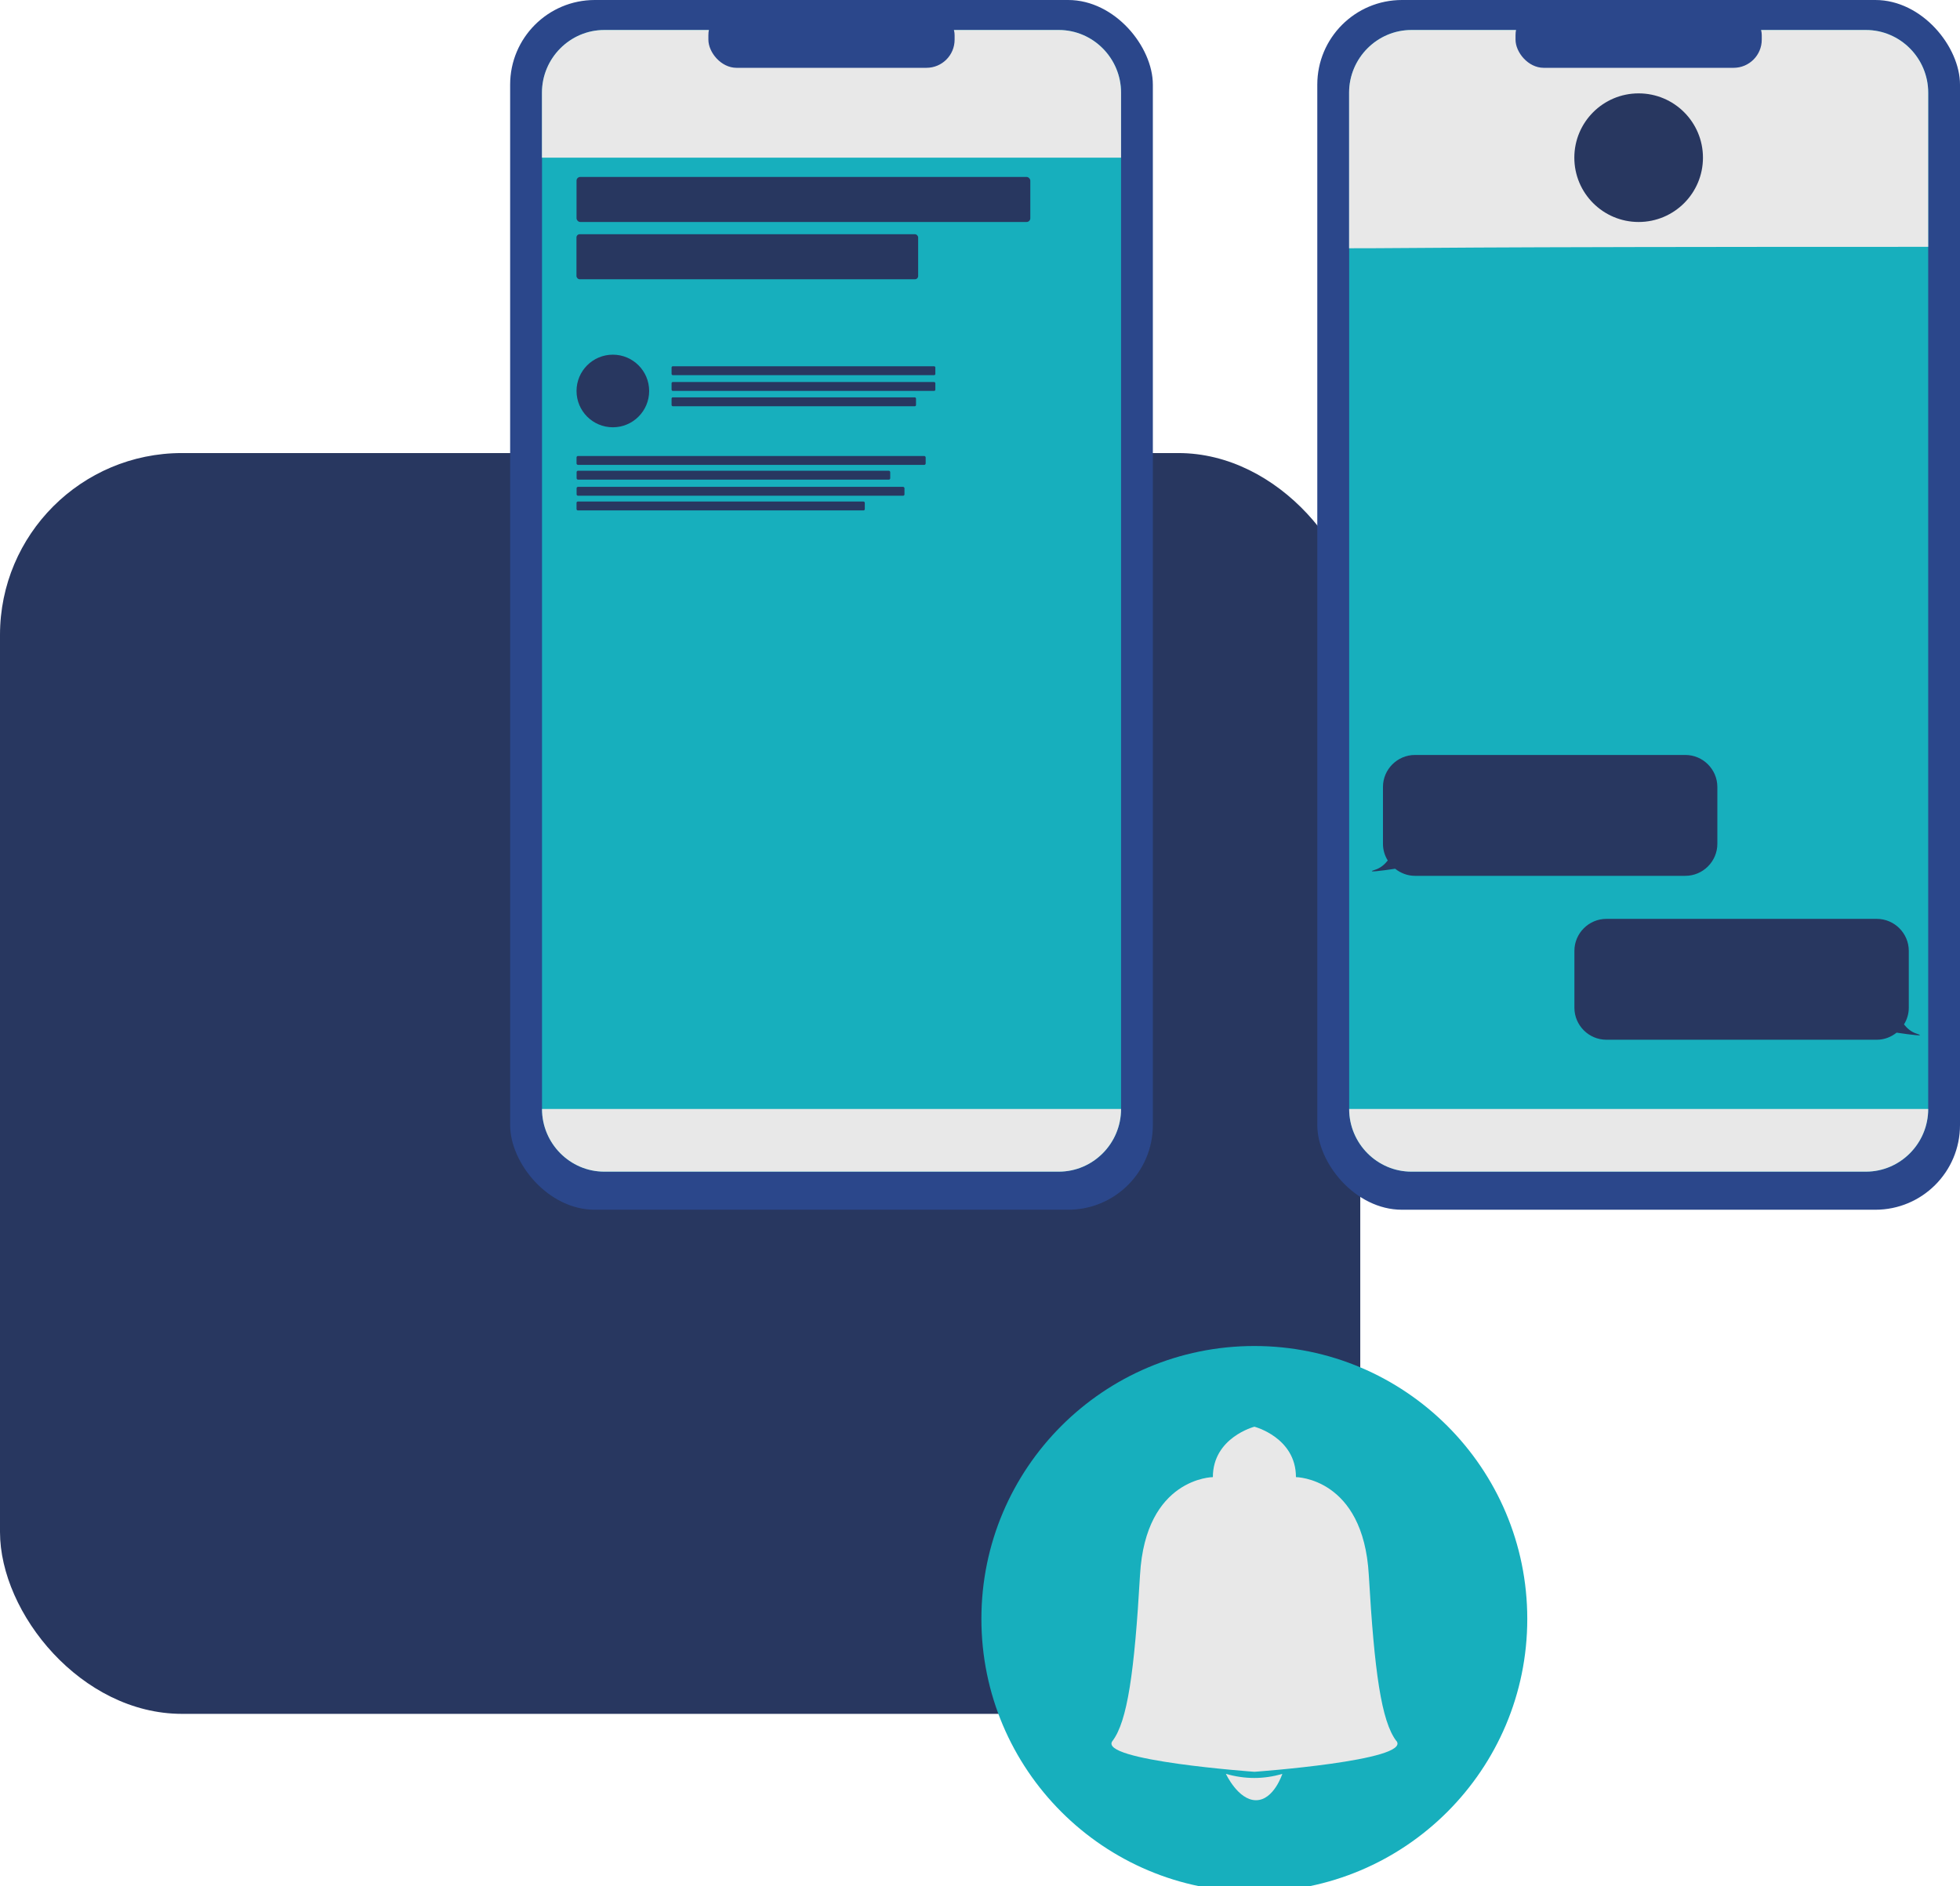
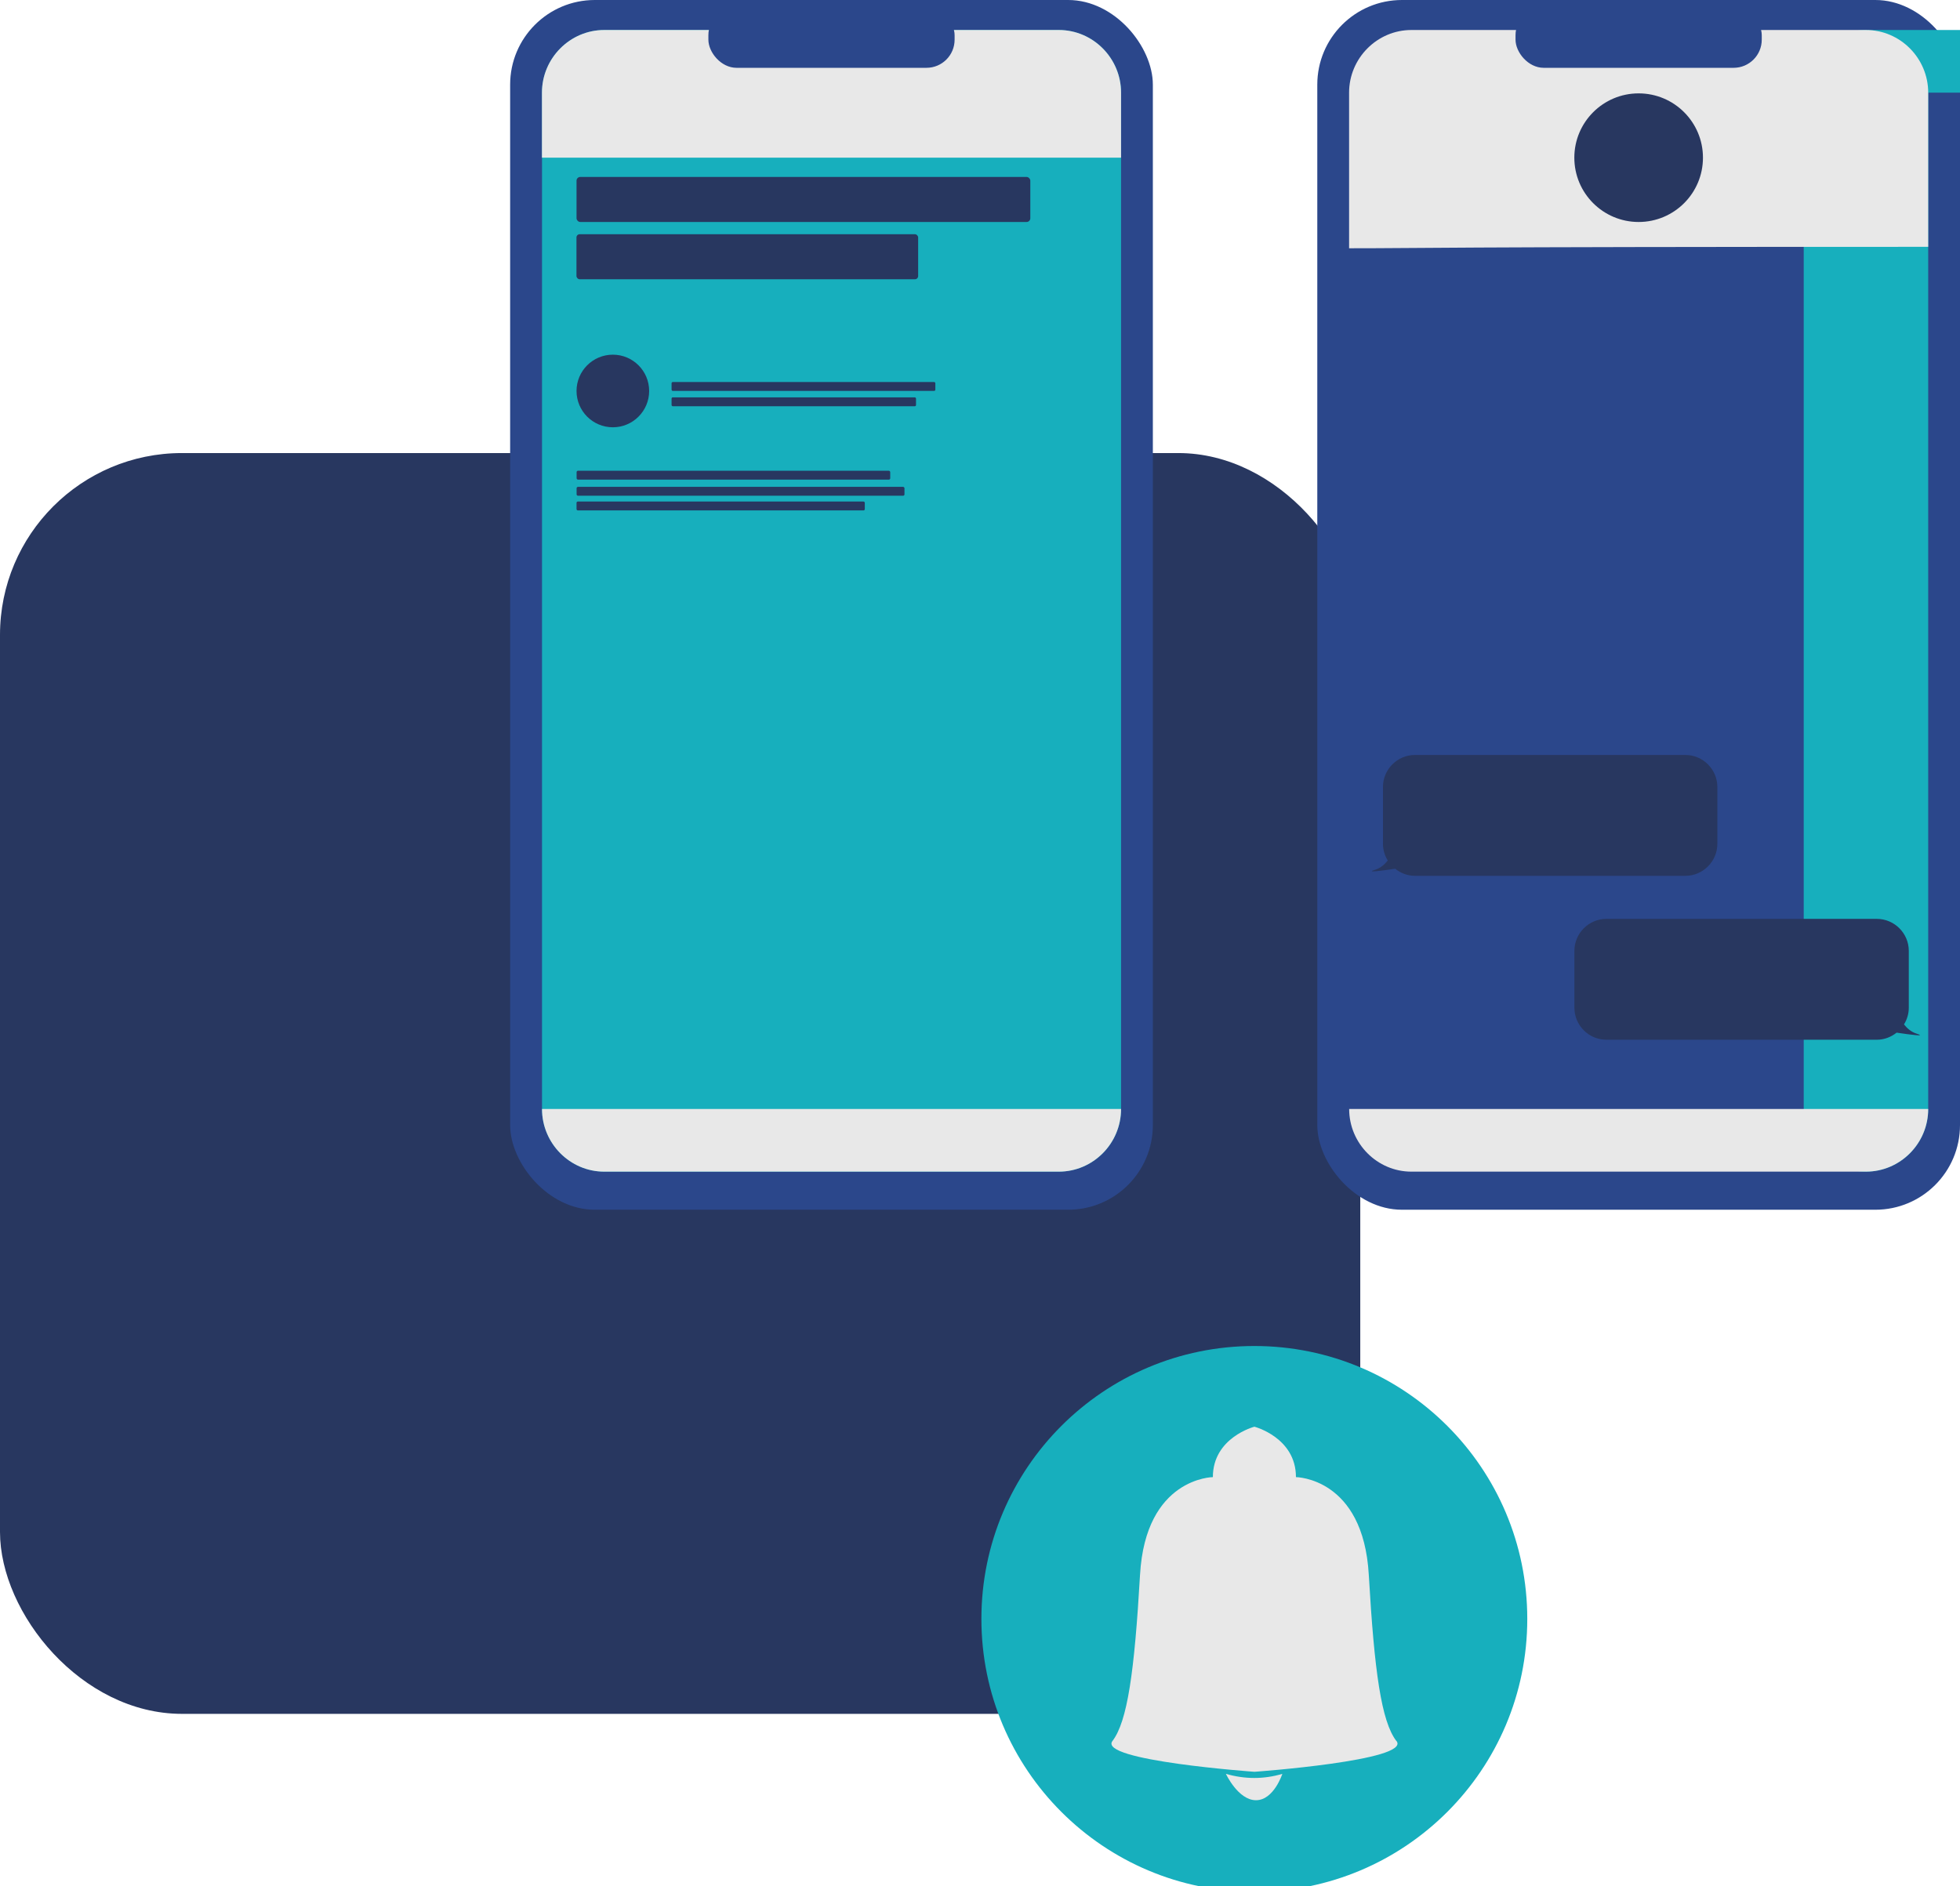
<svg xmlns="http://www.w3.org/2000/svg" viewBox="0 0 273.67 263.43">
  <defs>
    <style>.b{mix-blend-mode:overlay;}.b,.c{fill:#283760;}.d{isolation:isolate;}.e,.f,.g{mix-blend-mode:hard-light;}.h{mix-blend-mode:color-dodge;}.f,.i{fill:#17afbd;}.j,.g{fill:#e8e8e8;}.k{fill:#2b478b;}</style>
  </defs>
  <g class="d">
    <g id="a">
      <rect class="c" y="63.27" width="189.93" height="176.07" rx="25.4" ry="25.4" />
      <circle class="f" cx="175.14" cy="226.08" r="38.11" />
      <g class="e">
        <rect class="k" x="183.93" width="89.74" height="168.94" rx="11.82" ry="11.82" />
-         <path class="i" d="M269.23,12.94V154.87c0,4.82-3.91,8.75-8.69,8.75h-63.47c-4.78,0-8.69-3.94-8.69-8.75V12.94c0-4.81,3.91-8.75,8.69-8.75h63.47c4.78,0,8.69,3.94,8.69,8.75Z" />
+         <path class="i" d="M269.23,12.94V154.87c0,4.82-3.91,8.75-8.69,8.75c-4.78,0-8.69-3.94-8.69-8.75V12.94c0-4.81,3.91-8.75,8.69-8.75h63.47c4.78,0,8.69,3.94,8.69,8.75Z" />
        <path class="g" d="M269.23,154.87c0,4.82-3.91,8.75-8.69,8.75h-63.47c-4.78,0-8.69-3.94-8.69-8.75h80.85Z" />
        <path class="g" d="M269.23,12.94v21.53c-71.12,0-69.7,.2-80.86,.2V12.94c0-4.81,3.92-8.75,8.7-8.75h63.47c4.78,0,8.69,3.94,8.69,8.75Z" />
        <rect class="k" x="211.61" y=".99" width="34.38" height="8.48" rx="3.93" ry="3.93" />
      </g>
      <circle class="b" cx="228.8" cy="22.02" r="8.98" />
      <path class="b" d="M267.61,144.35c-.73-.23-1.31-.72-1.76-1.29,.42-.68,.67-1.47,.67-2.33v-7.94c0-2.46-2.01-4.47-4.47-4.47h-37.75c-2.46,0-4.47,2.01-4.47,4.47v7.94c0,2.46,2.01,4.47,4.47,4.47h37.75c1.05,0,2-.38,2.77-.99,1.95,.29,4.25,.59,2.79,.14Z" />
      <rect class="b" x="222.61" y="131.14" width="36.83" height="2.48" rx=".25" ry=".25" />
      <path class="b" d="M192.01,121.46c.73-.23,1.31-.72,1.76-1.29-.42-.68-.67-1.47-.67-2.33v-7.94c0-2.46,2.01-4.47,4.47-4.47h37.75c2.46,0,4.47,2.01,4.47,4.47v7.94c0,2.46-2.01,4.47-4.47,4.47h-37.75c-1.05,0-2-.38-2.77-.99-1.95,.29-4.25,.59-2.79,.14Z" />
      <rect class="b" x="200.18" y="108.25" width="36.83" height="2.48" rx=".25" ry=".25" transform="translate(437.2 218.97) rotate(-180)" />
-       <rect class="b" x="222.61" y="134.82" width="36.83" height="2.48" rx=".25" ry=".25" />
      <rect class="b" x="222.61" y="138.51" width="31.84" height="2.48" rx=".23" ry=".23" />
      <rect class="b" x="206.66" y="112.08" width="30.35" height="2.48" rx=".22" ry=".22" />
      <rect class="b" x="218.3" y="115.76" width="18.71" height="2.48" rx=".18" ry=".18" />
      <g class="e">
        <rect class="k" x="71.23" width="89.74" height="168.94" rx="11.82" ry="11.82" />
        <path class="i" d="M156.53,12.94V154.87c0,4.82-3.91,8.75-8.69,8.75h-63.47c-4.78,0-8.69-3.94-8.69-8.75V12.94c0-4.81,3.91-8.75,8.69-8.75h63.47c4.78,0,8.69,3.94,8.69,8.75Z" />
        <path class="g" d="M156.53,154.87c0,4.82-3.91,8.75-8.69,8.75h-63.47c-4.78,0-8.69-3.94-8.69-8.75h80.85Z" />
        <path class="g" d="M156.53,12.94v9.08H75.67V12.94c0-4.81,3.92-8.75,8.7-8.75h63.47c4.78,0,8.69,3.94,8.69,8.75Z" />
        <rect class="k" x="98.91" y=".99" width="34.38" height="8.48" rx="3.93" ry="3.93" />
      </g>
      <circle class="b" cx="85.57" cy="54.6" r="5.07" />
      <rect class="b" x="80.5" y="24.7" width="63.36" height="6.29" rx=".52" ry=".52" transform="translate(224.36 55.7) rotate(-180)" />
      <rect class="b" x="80.5" y="32.71" width="47.71" height="6.29" rx=".45" ry=".45" transform="translate(208.7 71.71) rotate(-180)" />
-       <rect class="b" x="93.76" y="51.15" width="36.83" height="1.24" rx=".17" ry=".17" transform="translate(224.36 103.54) rotate(-180)" />
      <rect class="b" x="93.76" y="53.36" width="36.83" height="1.24" rx=".17" ry=".17" transform="translate(224.36 107.95) rotate(-180)" />
      <rect class="b" x="93.76" y="55.48" width="34.13" height="1.24" rx=".17" ry=".17" transform="translate(221.66 112.21) rotate(-180)" />
-       <rect class="b" x="80.5" y="63.68" width="48.75" height="1.24" rx=".2" ry=".2" transform="translate(209.75 128.6) rotate(-180)" />
      <rect class="b" x="80.5" y="65.73" width="43.79" height="1.24" rx=".19" ry=".19" transform="translate(204.8 132.71) rotate(-180)" />
      <rect class="b" x="80.5" y="67.98" width="45.78" height="1.24" rx=".19" ry=".19" transform="translate(206.79 137.21) rotate(-180)" />
      <rect class="b" x="80.5" y="70.04" width="40.25" height="1.24" rx=".18" ry=".18" transform="translate(201.25 141.32) rotate(-180)" />
      <g class="h">
        <path class="j" d="M194.97,243.13c-2.09-2.74-3.07-9.65-3.85-23.22-.78-13.57-10.17-13.63-10.17-13.63,0-5.54-5.8-7.04-5.8-7.04,0,0-5.8,1.5-5.8,7.04,0,0-9.39,.07-10.17,13.63-.78,13.57-1.76,20.48-3.85,23.22s19.83,4.3,19.83,4.3c0,0,21.91-1.57,19.83-4.3Z" />
        <path class="j" d="M171.17,247.72s1.71,3.68,4.2,3.68,3.68-3.68,3.68-3.68c-2.61,.77-5.23,.76-7.88,0Z" />
      </g>
    </g>
  </g>
</svg>